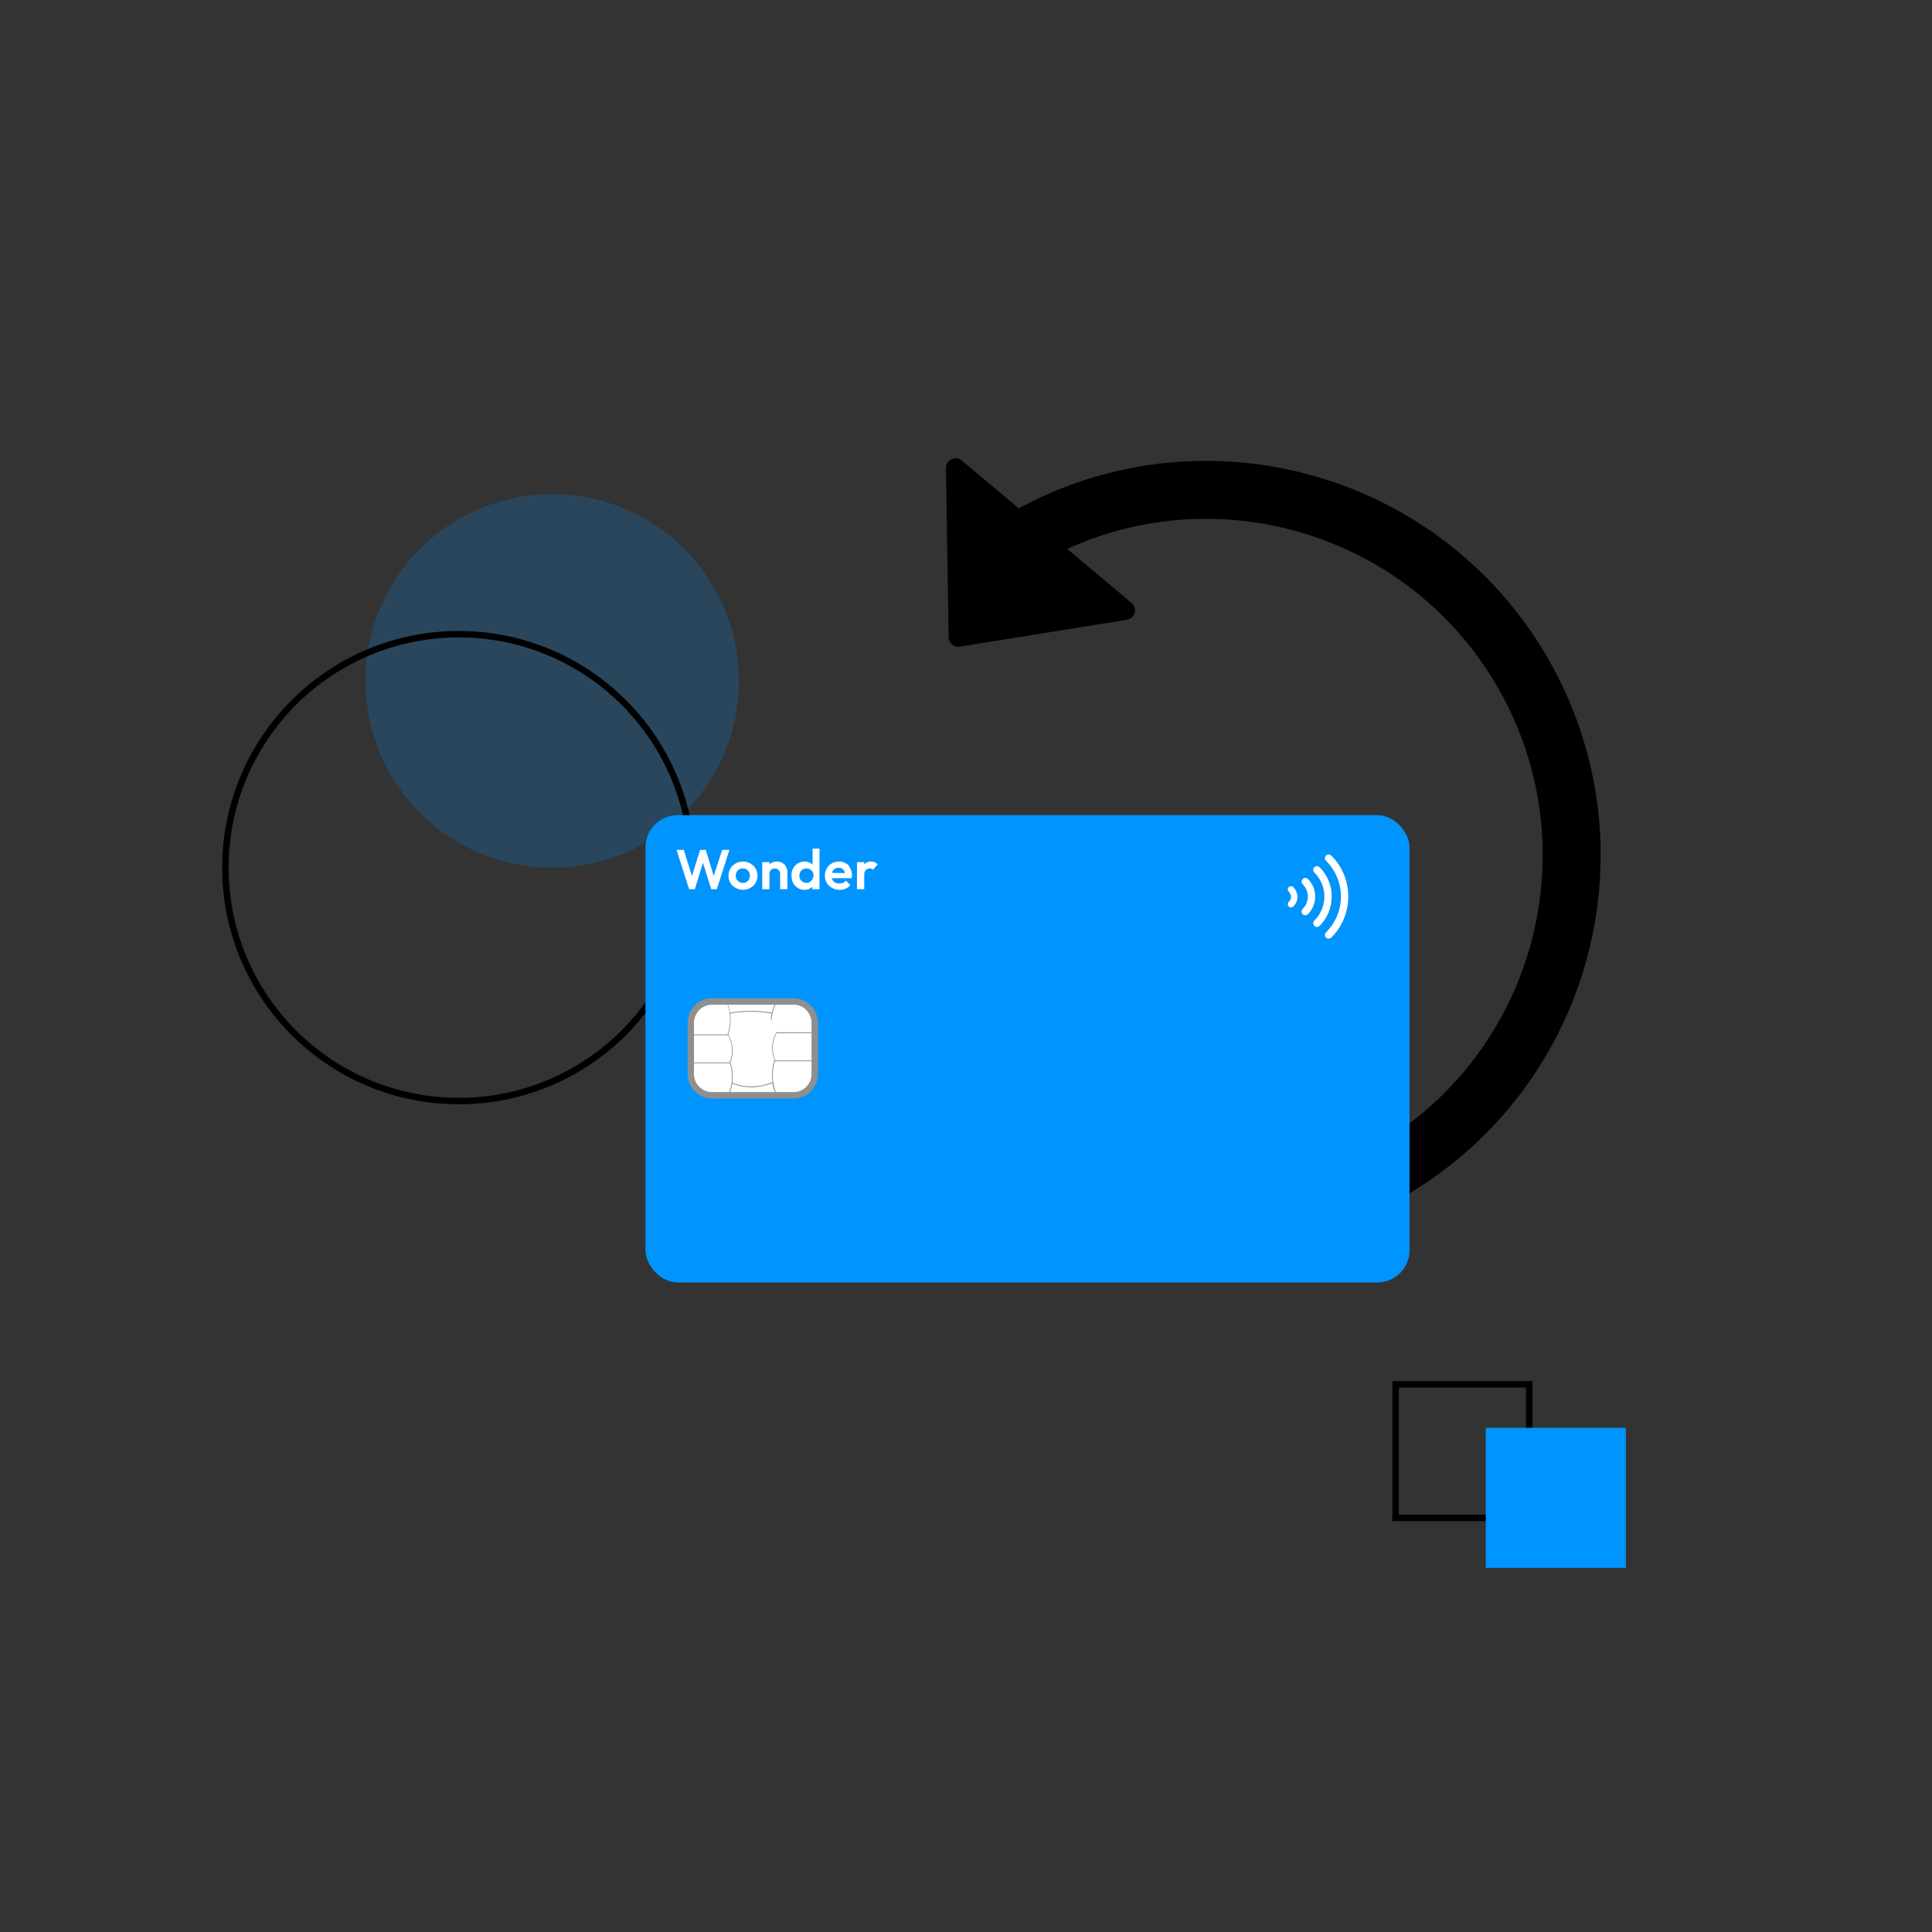
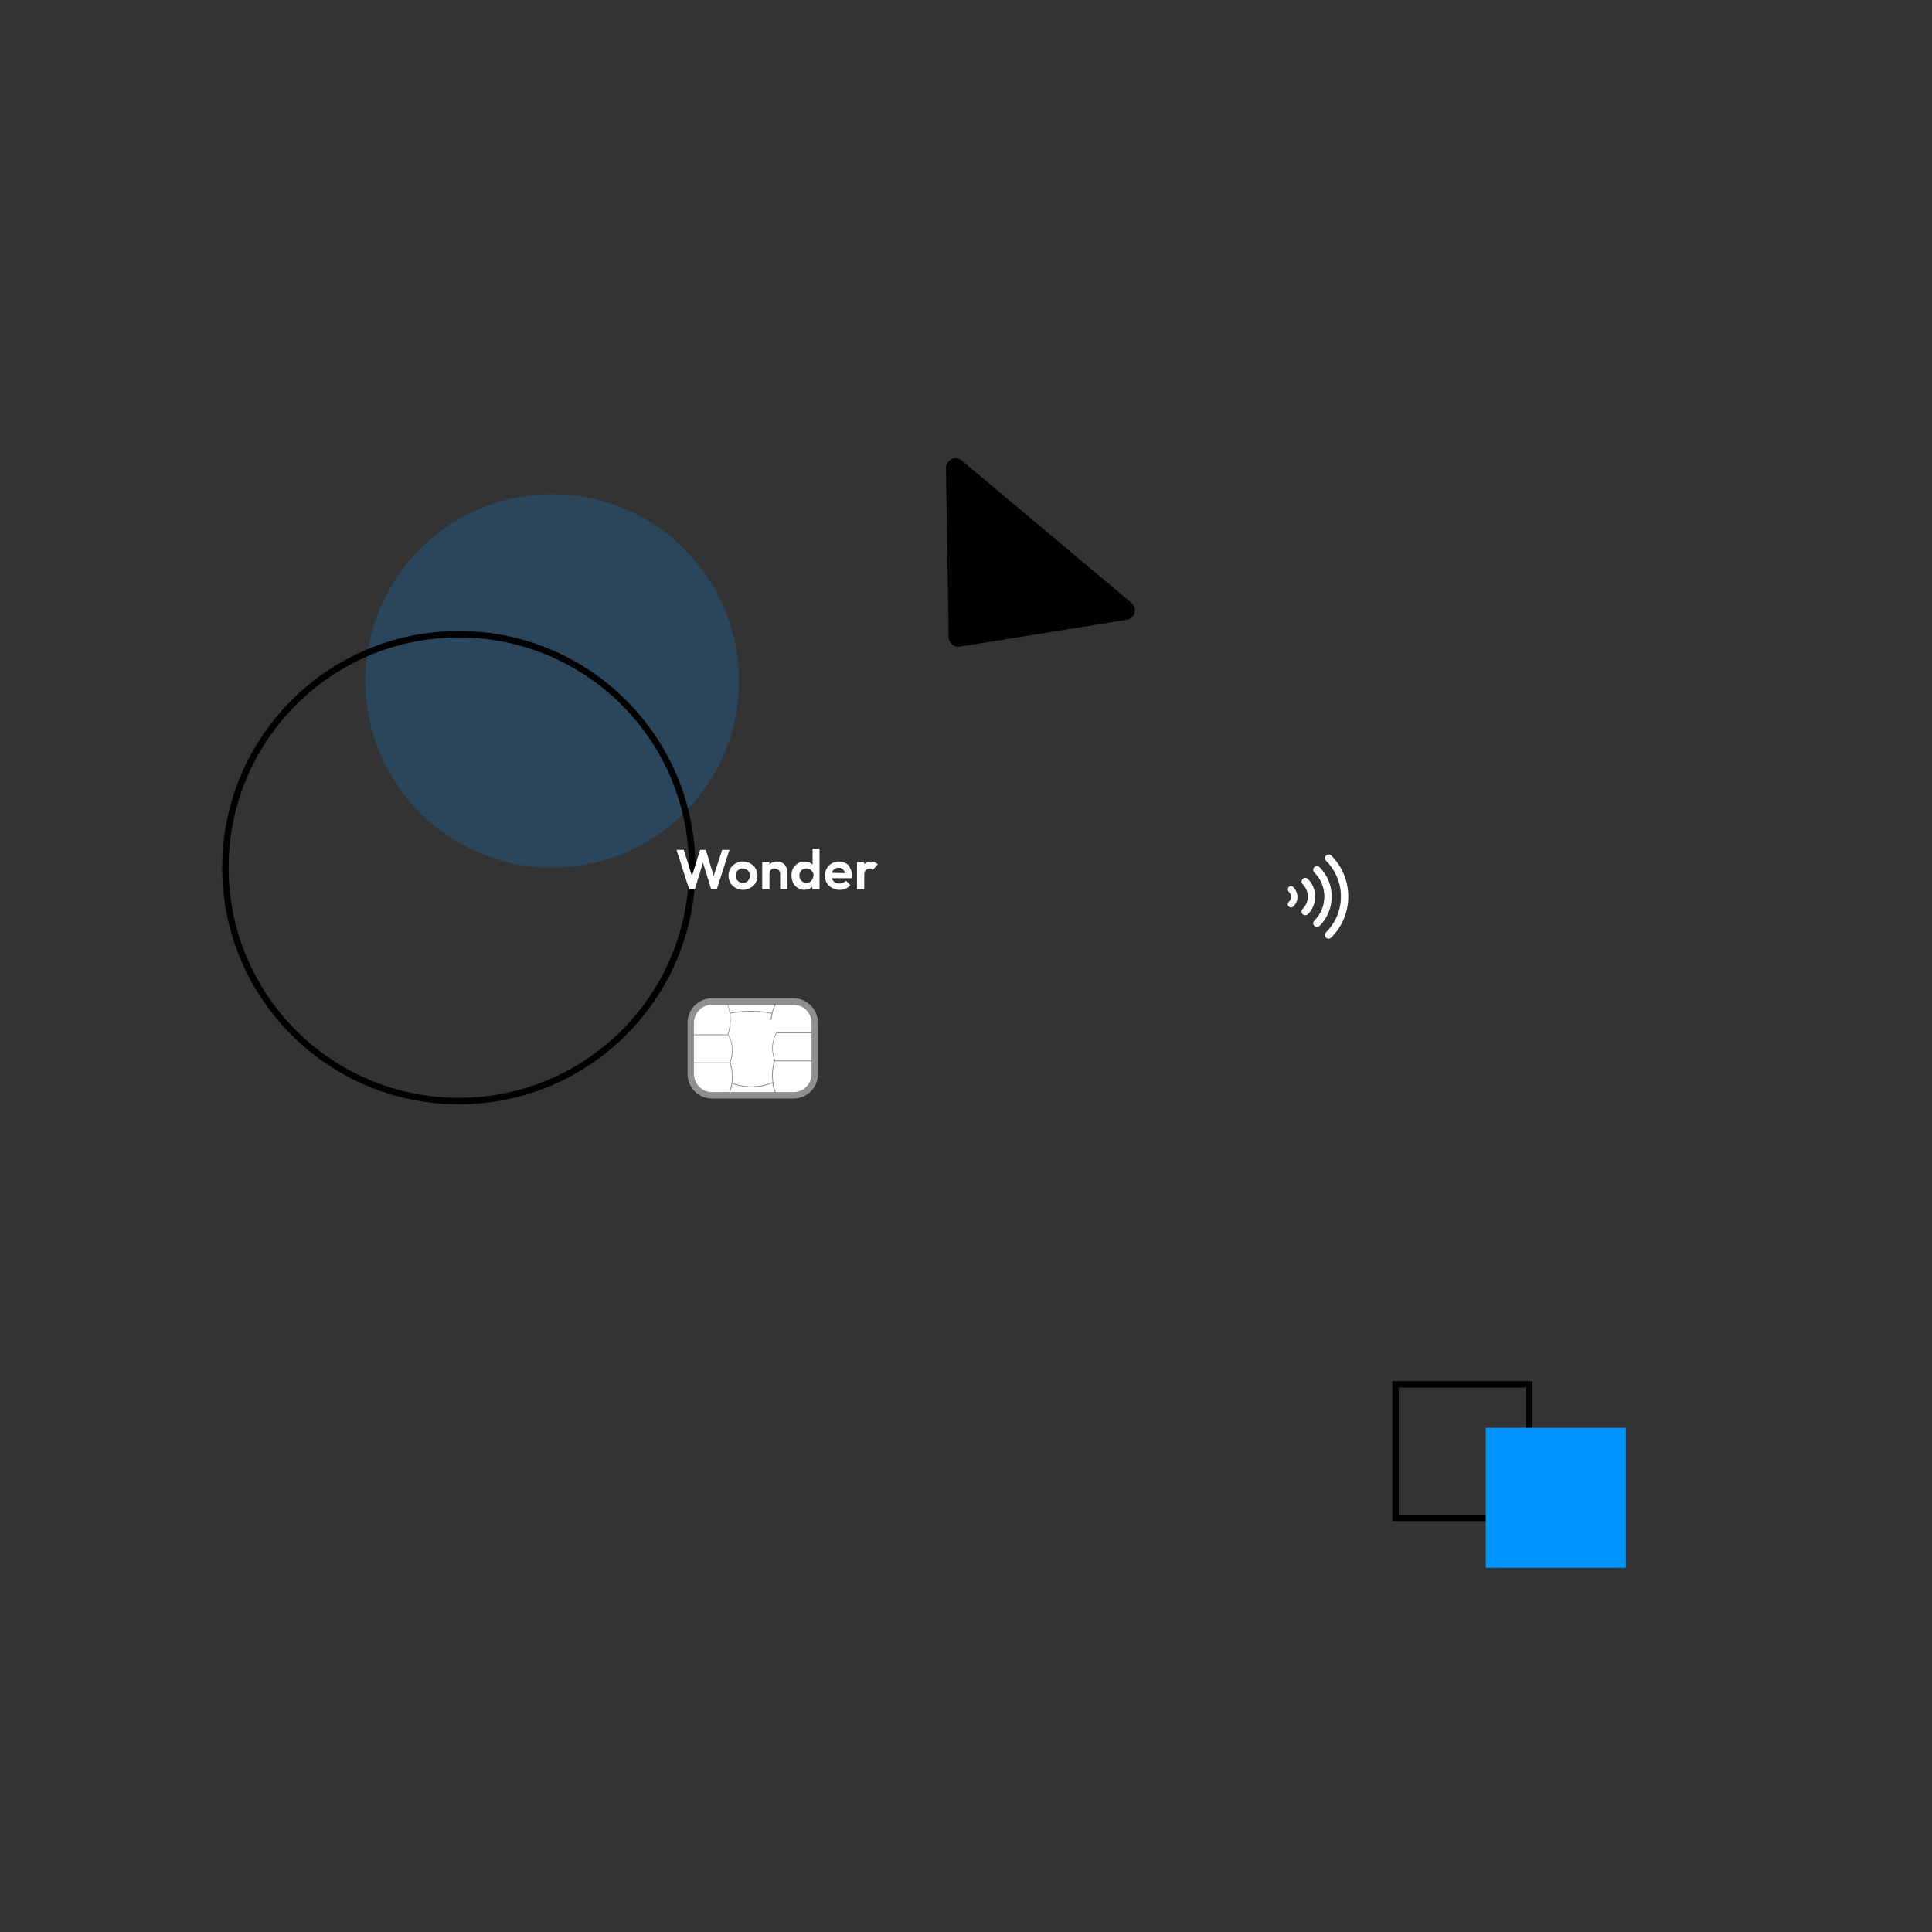
<svg xmlns="http://www.w3.org/2000/svg" width="60" height="60" viewBox="0 0 60 60" fill="none">
  <rect x="0" y="0" width="60" height="60" fill="#333333" stroke="none" />
  <ellipse cx="17.148" cy="21.146" rx="5.799" ry="5.799" fill="#0094FF" fill-opacity="0.2" />
  <circle cx="14.249" cy="26.945" r="7.249" stroke="black" stroke-width="0.2" />
  <rect x="43.343" y="42.992" width="4.149" height="4.149" stroke="black" stroke-width="0.2" />
  <rect x="46.143" y="44.342" width="4.349" height="4.349" fill="#0094FF" />
-   <path d="M31.748 16.757C37.163 13.602 44.111 15.435 47.266 20.85C50.42 26.265 48.588 33.212 43.173 36.367" stroke="black" stroke-width="1.8" stroke-linecap="round" />
  <path d="M29.809 20.081C29.628 20.11 29.464 19.972 29.461 19.789L29.378 14.538C29.374 14.281 29.674 14.139 29.871 14.304L35.139 18.722C35.336 18.887 35.248 19.208 34.994 19.248L29.809 20.081Z" fill="black" />
-   <rect x="20.046" y="25.315" width="23.728" height="14.513" rx="1" fill="#0094FF" />
  <path d="M24.64 34.016H22.115C22.028 34.017 21.942 34 21.861 33.966C21.78 33.933 21.707 33.884 21.646 33.823C21.584 33.761 21.535 33.688 21.502 33.607C21.469 33.527 21.452 33.44 21.452 33.353V31.764C21.453 31.588 21.523 31.419 21.647 31.295C21.771 31.171 21.94 31.101 22.115 31.101H24.64C24.815 31.101 24.984 31.171 25.108 31.295C25.232 31.419 25.302 31.588 25.303 31.764V33.359C25.302 33.446 25.285 33.532 25.251 33.612C25.218 33.692 25.169 33.764 25.107 33.825C25.046 33.886 24.973 33.935 24.892 33.967C24.812 34 24.726 34.017 24.64 34.016V34.016Z" fill="white" />
  <path d="M24.64 34.016H22.115C22.028 34.017 21.942 34 21.861 33.966C21.78 33.933 21.707 33.884 21.646 33.823C21.584 33.761 21.535 33.688 21.502 33.607C21.469 33.527 21.452 33.44 21.452 33.353V31.764C21.453 31.588 21.523 31.419 21.647 31.295C21.771 31.171 21.94 31.101 22.115 31.101H24.64C24.815 31.101 24.984 31.171 25.108 31.295C25.232 31.419 25.302 31.588 25.303 31.764V33.359C25.302 33.446 25.285 33.532 25.251 33.612C25.218 33.692 25.169 33.764 25.107 33.825C25.046 33.886 24.973 33.935 24.892 33.967C24.812 34 24.726 34.017 24.64 34.016V34.016Z" stroke="#8F8F8F" stroke-width="0.2" />
  <path fill-rule="evenodd" clip-rule="evenodd" d="M22.546 31.076C22.549 31.075 22.553 31.075 22.556 31.076C22.559 31.077 22.562 31.08 22.563 31.083C22.615 31.2 22.651 31.323 22.671 31.45C22.895 31.409 23.123 31.39 23.351 31.392V31.392C23.559 31.395 23.766 31.416 23.971 31.452C23.978 31.418 23.989 31.381 24 31.343C24.027 31.261 24.063 31.181 24.107 31.107C24.108 31.106 24.109 31.104 24.11 31.103C24.112 31.102 24.113 31.101 24.115 31.101C24.117 31.1 24.118 31.1 24.12 31.1C24.122 31.101 24.124 31.101 24.125 31.102C24.127 31.103 24.128 31.104 24.129 31.105C24.13 31.107 24.131 31.108 24.131 31.11C24.132 31.112 24.132 31.113 24.132 31.115C24.132 31.117 24.131 31.119 24.13 31.12C24.086 31.193 24.051 31.27 24.025 31.351C23.993 31.452 23.972 31.556 23.963 31.662C23.962 31.665 23.96 31.668 23.958 31.669C23.955 31.671 23.952 31.672 23.949 31.672C23.946 31.672 23.943 31.671 23.941 31.669C23.939 31.668 23.937 31.665 23.936 31.662C23.942 31.601 23.951 31.54 23.964 31.479C23.761 31.443 23.556 31.423 23.35 31.419C23.124 31.417 22.898 31.436 22.676 31.477V31.477C22.689 31.562 22.693 31.648 22.689 31.734C22.683 31.871 22.658 32.006 22.616 32.136V32.136C22.616 32.136 22.623 32.136 22.625 32.136C22.715 32.299 22.76 32.483 22.754 32.669C22.748 32.782 22.724 32.893 22.683 32.998C22.686 32.998 22.688 33 22.69 33.002C22.692 33.005 22.693 33.008 22.693 33.011C22.694 33.013 22.694 33.016 22.693 33.018C22.755 33.211 22.773 33.416 22.744 33.617V33.626C22.95 33.706 23.168 33.745 23.388 33.739C23.592 33.73 23.792 33.687 23.981 33.611H23.99V33.586C23.961 33.37 23.978 33.151 24.041 32.942C24.041 32.94 24.041 32.937 24.041 32.934C24.041 32.931 24.042 32.929 24.044 32.926C24.046 32.924 24.049 32.922 24.052 32.922C24.011 32.816 23.987 32.705 23.981 32.592C23.974 32.406 24.019 32.222 24.11 32.06V32.06H25.291C25.294 32.06 25.297 32.062 25.299 32.064C25.302 32.067 25.303 32.07 25.303 32.073C25.303 32.076 25.302 32.08 25.3 32.082C25.297 32.084 25.294 32.086 25.291 32.086H24.119C24.033 32.244 23.993 32.422 24.001 32.601V32.601C24.008 32.715 24.032 32.826 24.075 32.932H25.291C25.294 32.932 25.297 32.933 25.3 32.936C25.302 32.938 25.303 32.941 25.303 32.945C25.303 32.948 25.302 32.951 25.299 32.954C25.297 32.956 25.294 32.957 25.291 32.958H24.064C24.003 33.161 23.985 33.375 24.013 33.586V33.586C24.03 33.727 24.067 33.864 24.122 33.994C24.123 33.996 24.124 33.998 24.124 33.999C24.124 34.001 24.124 34.003 24.123 34.004C24.123 34.006 24.122 34.007 24.12 34.008C24.119 34.01 24.118 34.011 24.116 34.011C24.113 34.013 24.11 34.013 24.106 34.011C24.103 34.01 24.101 34.008 24.099 34.005C24.045 33.888 24.007 33.765 23.985 33.639V33.639C23.793 33.715 23.59 33.759 23.385 33.768V33.768C23.164 33.772 22.946 33.733 22.741 33.652V33.652C22.722 33.776 22.686 33.896 22.634 34.01C22.632 34.013 22.63 34.015 22.627 34.017C22.624 34.018 22.62 34.018 22.617 34.016C22.614 34.015 22.611 34.012 22.61 34.008C22.609 34.005 22.609 34.002 22.611 33.998C22.667 33.876 22.704 33.746 22.72 33.612C22.748 33.413 22.73 33.211 22.669 33.021H21.443C21.439 33.02 21.436 33.019 21.434 33.017C21.431 33.014 21.43 33.011 21.43 33.008C21.43 33.005 21.431 33.001 21.433 32.999C21.436 32.996 21.439 32.995 21.443 32.995H22.658C22.701 32.89 22.726 32.779 22.732 32.665C22.74 32.486 22.699 32.308 22.614 32.15H21.443C21.439 32.15 21.436 32.149 21.433 32.147C21.431 32.144 21.43 32.141 21.43 32.137C21.43 32.134 21.431 32.131 21.434 32.129C21.436 32.126 21.439 32.125 21.443 32.124H22.595C22.638 31.995 22.663 31.859 22.67 31.723V31.723C22.679 31.505 22.637 31.287 22.549 31.088C22.547 31.086 22.546 31.084 22.546 31.082C22.546 31.08 22.546 31.078 22.546 31.076V31.076Z" fill="#8F8F8F" />
-   <path fill-rule="evenodd" clip-rule="evenodd" d="M25.157 26.794C25.187 26.813 25.216 26.833 25.235 26.852V26.354H25.451V27.615H25.226V27.537C25.206 27.556 25.177 27.576 25.148 27.596C25.099 27.625 25.04 27.635 24.981 27.635C24.903 27.635 24.834 27.615 24.776 27.576C24.717 27.537 24.668 27.488 24.629 27.42C24.6 27.351 24.58 27.273 24.58 27.195C24.58 27.107 24.59 27.038 24.629 26.97C24.668 26.901 24.717 26.852 24.776 26.813C24.844 26.774 24.913 26.755 24.991 26.755C25.059 26.755 25.108 26.774 25.157 26.794ZM25.148 27.39C25.187 27.371 25.206 27.341 25.226 27.312C25.243 27.287 25.252 27.247 25.261 27.212C25.262 27.206 25.264 27.2 25.265 27.195C25.265 27.146 25.255 27.107 25.235 27.077C25.216 27.048 25.187 27.019 25.157 26.999C25.128 26.98 25.089 26.97 25.05 26.97C25.001 26.97 24.962 26.98 24.932 26.999C24.893 27.019 24.874 27.048 24.854 27.077C24.834 27.116 24.825 27.146 24.825 27.195C24.825 27.234 24.834 27.273 24.854 27.312C24.874 27.341 24.903 27.371 24.932 27.39C24.962 27.41 25.001 27.42 25.04 27.42C25.079 27.42 25.118 27.41 25.148 27.39Z" fill="white" />
+   <path fill-rule="evenodd" clip-rule="evenodd" d="M25.157 26.794C25.187 26.813 25.216 26.833 25.235 26.852V26.354H25.451V27.615H25.226V27.537C25.206 27.556 25.177 27.576 25.148 27.596C25.099 27.625 25.04 27.635 24.981 27.635C24.903 27.635 24.834 27.615 24.776 27.576C24.717 27.537 24.668 27.488 24.629 27.42C24.6 27.351 24.58 27.273 24.58 27.195C24.58 27.107 24.59 27.038 24.629 26.97C24.668 26.901 24.717 26.852 24.776 26.813C24.844 26.774 24.913 26.755 24.991 26.755ZM25.148 27.39C25.187 27.371 25.206 27.341 25.226 27.312C25.243 27.287 25.252 27.247 25.261 27.212C25.262 27.206 25.264 27.2 25.265 27.195C25.265 27.146 25.255 27.107 25.235 27.077C25.216 27.048 25.187 27.019 25.157 26.999C25.128 26.98 25.089 26.97 25.05 26.97C25.001 26.97 24.962 26.98 24.932 26.999C24.893 27.019 24.874 27.048 24.854 27.077C24.834 27.116 24.825 27.146 24.825 27.195C24.825 27.234 24.834 27.273 24.854 27.312C24.874 27.341 24.903 27.371 24.932 27.39C24.962 27.41 25.001 27.42 25.04 27.42C25.079 27.42 25.118 27.41 25.148 27.39Z" fill="white" />
  <path d="M22.164 27.204L22.428 26.393H22.653L22.262 27.615H22.086L21.832 26.794L21.578 27.615H21.401L21.01 26.393H21.235L21.489 27.204L21.744 26.393H21.92L22.164 27.204Z" fill="white" />
  <path fill-rule="evenodd" clip-rule="evenodd" d="M23.074 26.755C23.152 26.755 23.23 26.774 23.299 26.813C23.367 26.852 23.426 26.901 23.465 26.97C23.504 27.038 23.524 27.116 23.524 27.195C23.524 27.273 23.504 27.351 23.465 27.42C23.426 27.488 23.367 27.537 23.299 27.576C23.23 27.615 23.162 27.635 23.074 27.635C22.996 27.635 22.918 27.615 22.849 27.576C22.781 27.537 22.722 27.488 22.683 27.42C22.644 27.351 22.624 27.283 22.624 27.195C22.624 27.107 22.644 27.038 22.683 26.97C22.722 26.901 22.781 26.852 22.849 26.813C22.918 26.774 22.986 26.755 23.074 26.755ZM23.182 27.39C23.221 27.371 23.24 27.341 23.26 27.312C23.279 27.273 23.289 27.234 23.289 27.195C23.289 27.146 23.279 27.107 23.26 27.077C23.24 27.048 23.211 27.019 23.182 26.999C23.142 26.979 23.103 26.97 23.064 26.97C23.025 26.97 22.986 26.979 22.957 26.999C22.927 27.019 22.898 27.038 22.878 27.077C22.859 27.116 22.849 27.146 22.849 27.195C22.849 27.234 22.859 27.273 22.878 27.312C22.898 27.341 22.927 27.371 22.957 27.39C22.986 27.41 23.025 27.42 23.064 27.42C23.113 27.42 23.152 27.41 23.182 27.39Z" fill="white" />
  <path d="M24.306 26.803C24.258 26.774 24.199 26.755 24.14 26.755C24.072 26.755 24.023 26.764 23.964 26.794C23.96 26.797 23.956 26.799 23.951 26.802C23.929 26.817 23.912 26.827 23.896 26.852V26.774H23.671V27.615H23.896V27.136C23.896 27.107 23.905 27.077 23.915 27.048C23.935 27.019 23.954 26.999 23.974 26.989C24.003 26.979 24.032 26.97 24.062 26.97C24.111 26.97 24.15 26.989 24.179 27.019C24.209 27.048 24.228 27.087 24.228 27.136V27.615H24.453V27.087C24.453 27.028 24.443 26.979 24.414 26.93C24.394 26.872 24.355 26.833 24.306 26.803Z" fill="white" />
  <path fill-rule="evenodd" clip-rule="evenodd" d="M26.272 26.813C26.214 26.774 26.135 26.755 26.057 26.755C25.979 26.755 25.901 26.774 25.832 26.813C25.764 26.852 25.715 26.901 25.676 26.97C25.637 27.038 25.617 27.107 25.617 27.195C25.617 27.283 25.637 27.351 25.676 27.42C25.715 27.488 25.773 27.537 25.842 27.576C25.91 27.615 25.989 27.635 26.077 27.635C26.145 27.635 26.204 27.625 26.262 27.596C26.321 27.576 26.37 27.537 26.409 27.488L26.272 27.351C26.243 27.381 26.214 27.4 26.184 27.42C26.145 27.429 26.106 27.439 26.067 27.439C26.018 27.439 25.979 27.429 25.94 27.41C25.901 27.39 25.871 27.361 25.852 27.322C25.847 27.312 25.844 27.305 25.842 27.297C25.84 27.29 25.837 27.283 25.832 27.273H26.448C26.448 27.261 26.452 27.25 26.454 27.241C26.456 27.234 26.458 27.228 26.458 27.224V27.175C26.458 27.097 26.439 27.028 26.399 26.96C26.38 26.891 26.331 26.843 26.272 26.813ZM25.842 27.107C25.842 27.095 25.845 27.087 25.848 27.08C25.85 27.076 25.852 27.072 25.852 27.067C25.871 27.028 25.901 26.999 25.93 26.979C25.959 26.96 25.998 26.95 26.047 26.95C26.086 26.95 26.126 26.96 26.155 26.979C26.184 26.999 26.204 27.019 26.223 27.058C26.228 27.067 26.231 27.077 26.233 27.087C26.236 27.097 26.238 27.107 26.243 27.116L25.842 27.107Z" fill="white" />
  <path d="M27.055 26.755C27.094 26.755 27.133 26.764 27.162 26.774C27.201 26.794 27.231 26.813 27.26 26.843L27.113 27.009C27.104 26.999 27.084 26.989 27.064 26.979C27.045 26.97 27.025 26.97 27.006 26.97C26.957 26.97 26.918 26.989 26.889 27.019C26.859 27.048 26.84 27.097 26.84 27.155V27.615H26.615V26.774H26.84V26.843C26.889 26.784 26.957 26.755 27.055 26.755Z" fill="white" />
  <path d="M41.872 27.843C41.872 27.383 41.697 26.922 41.346 26.572C41.335 26.561 41.323 26.552 41.309 26.546C41.294 26.54 41.279 26.536 41.264 26.536C41.249 26.536 41.233 26.539 41.219 26.545C41.205 26.55 41.192 26.559 41.181 26.57C41.171 26.581 41.162 26.594 41.156 26.608C41.15 26.622 41.148 26.637 41.148 26.652C41.148 26.668 41.151 26.683 41.157 26.697C41.163 26.711 41.172 26.724 41.183 26.734C41.797 27.348 41.797 28.339 41.183 28.953C41.172 28.963 41.163 28.976 41.157 28.99C41.151 29.004 41.148 29.019 41.148 29.034C41.148 29.05 41.15 29.065 41.156 29.079C41.162 29.093 41.171 29.106 41.181 29.117C41.192 29.128 41.205 29.137 41.219 29.142C41.233 29.148 41.249 29.151 41.264 29.151C41.279 29.151 41.294 29.147 41.309 29.141C41.323 29.135 41.335 29.126 41.346 29.115C41.697 28.765 41.872 28.304 41.872 27.843ZM41.358 27.843C41.358 27.514 41.233 27.185 40.983 26.935C40.972 26.924 40.959 26.915 40.945 26.909C40.931 26.903 40.916 26.899 40.901 26.899C40.886 26.899 40.87 26.902 40.856 26.908C40.842 26.914 40.829 26.922 40.818 26.933C40.807 26.944 40.799 26.957 40.793 26.971C40.787 26.985 40.784 27 40.785 27.016C40.785 27.031 40.788 27.046 40.794 27.06C40.8 27.074 40.809 27.087 40.82 27.098C41.233 27.511 41.233 28.176 40.82 28.589C40.809 28.6 40.8 28.613 40.794 28.627C40.788 28.641 40.785 28.656 40.785 28.671C40.784 28.686 40.787 28.702 40.793 28.716C40.799 28.73 40.807 28.743 40.818 28.754C40.829 28.765 40.842 28.773 40.856 28.779C40.87 28.785 40.886 28.788 40.901 28.788C40.916 28.787 40.931 28.784 40.945 28.778C40.959 28.772 40.972 28.763 40.983 28.752C41.233 28.502 41.358 28.173 41.358 27.843ZM40.845 27.843C40.845 27.646 40.77 27.448 40.62 27.298C40.609 27.287 40.596 27.279 40.582 27.273C40.568 27.267 40.553 27.264 40.538 27.264C40.523 27.264 40.508 27.267 40.494 27.273C40.48 27.279 40.467 27.287 40.457 27.298C40.446 27.309 40.437 27.321 40.432 27.335C40.426 27.349 40.423 27.364 40.423 27.379C40.423 27.395 40.426 27.41 40.432 27.424C40.438 27.438 40.446 27.45 40.457 27.461C40.669 27.673 40.669 28.014 40.457 28.226C40.446 28.237 40.437 28.249 40.431 28.264C40.425 28.277 40.421 28.293 40.421 28.308C40.421 28.323 40.424 28.338 40.43 28.353C40.436 28.367 40.444 28.38 40.455 28.391C40.466 28.401 40.479 28.41 40.493 28.416C40.507 28.422 40.522 28.424 40.538 28.424C40.553 28.424 40.568 28.421 40.582 28.415C40.596 28.409 40.609 28.4 40.62 28.389C40.77 28.239 40.845 28.041 40.845 27.843Z" fill="white" />
  <path d="M40.094 27.621C40.17 27.697 40.278 27.897 40.094 28.081" stroke="white" stroke-width="0.2" stroke-linecap="round" />
</svg>